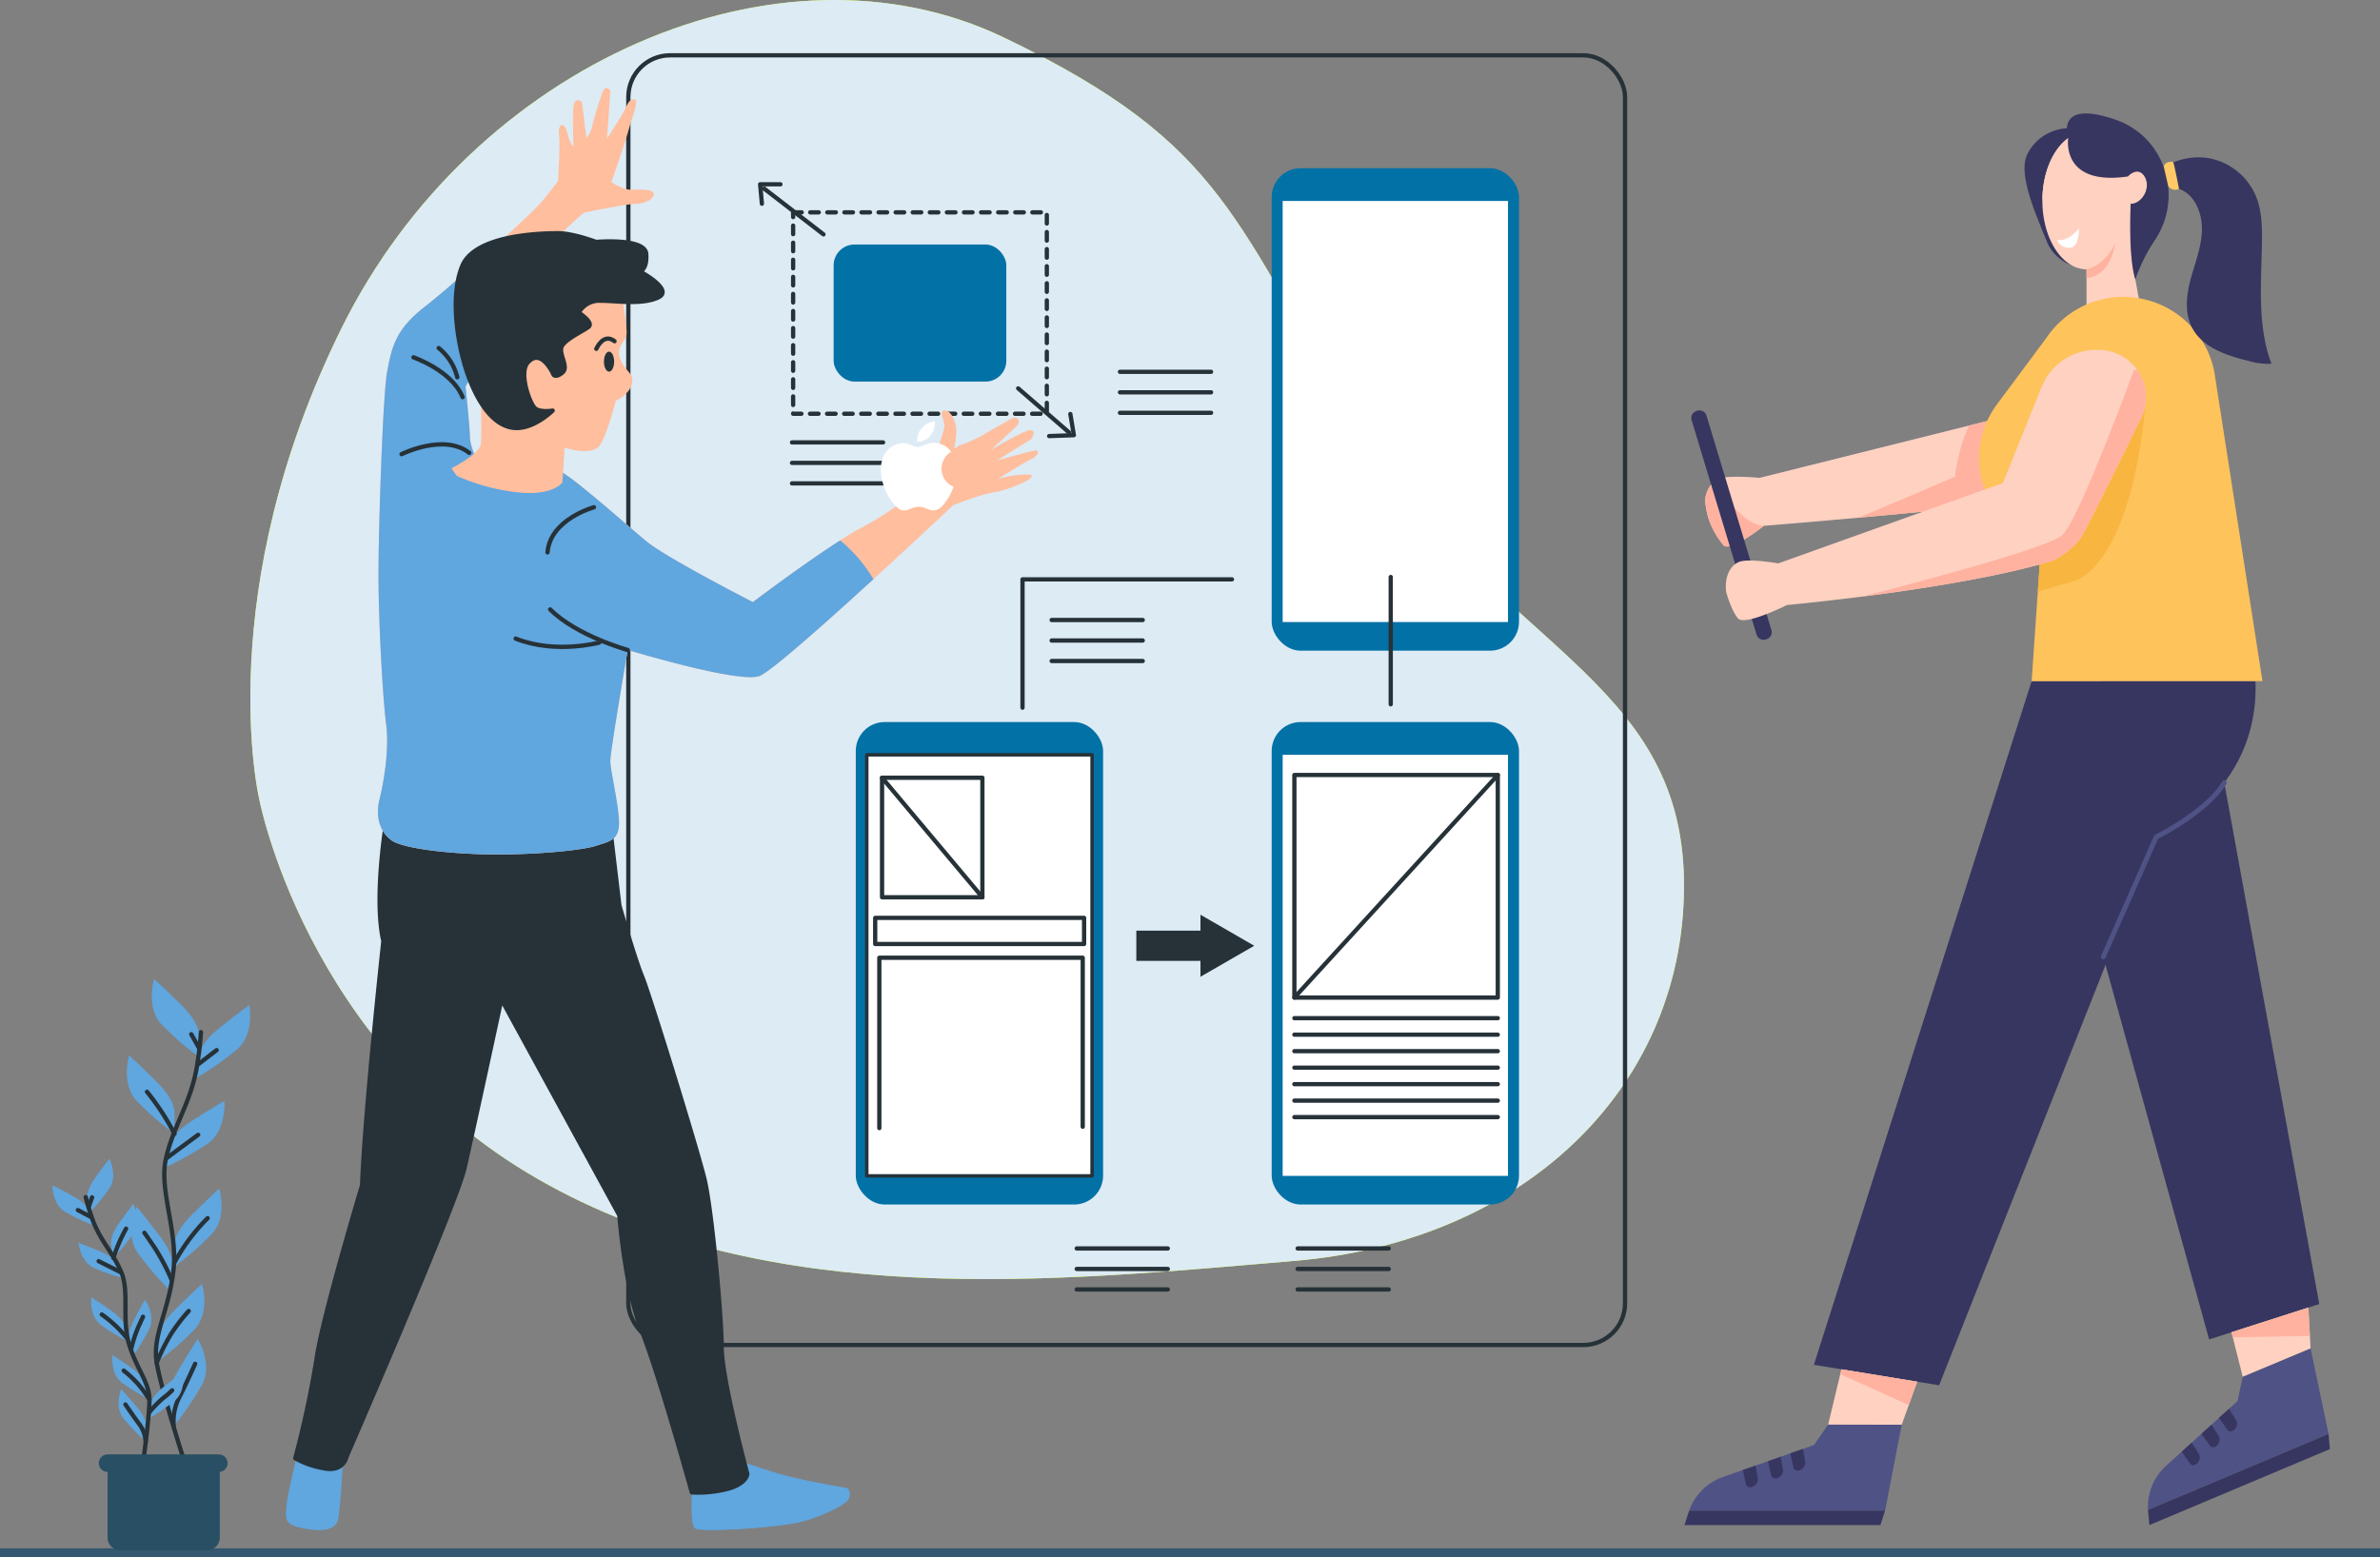
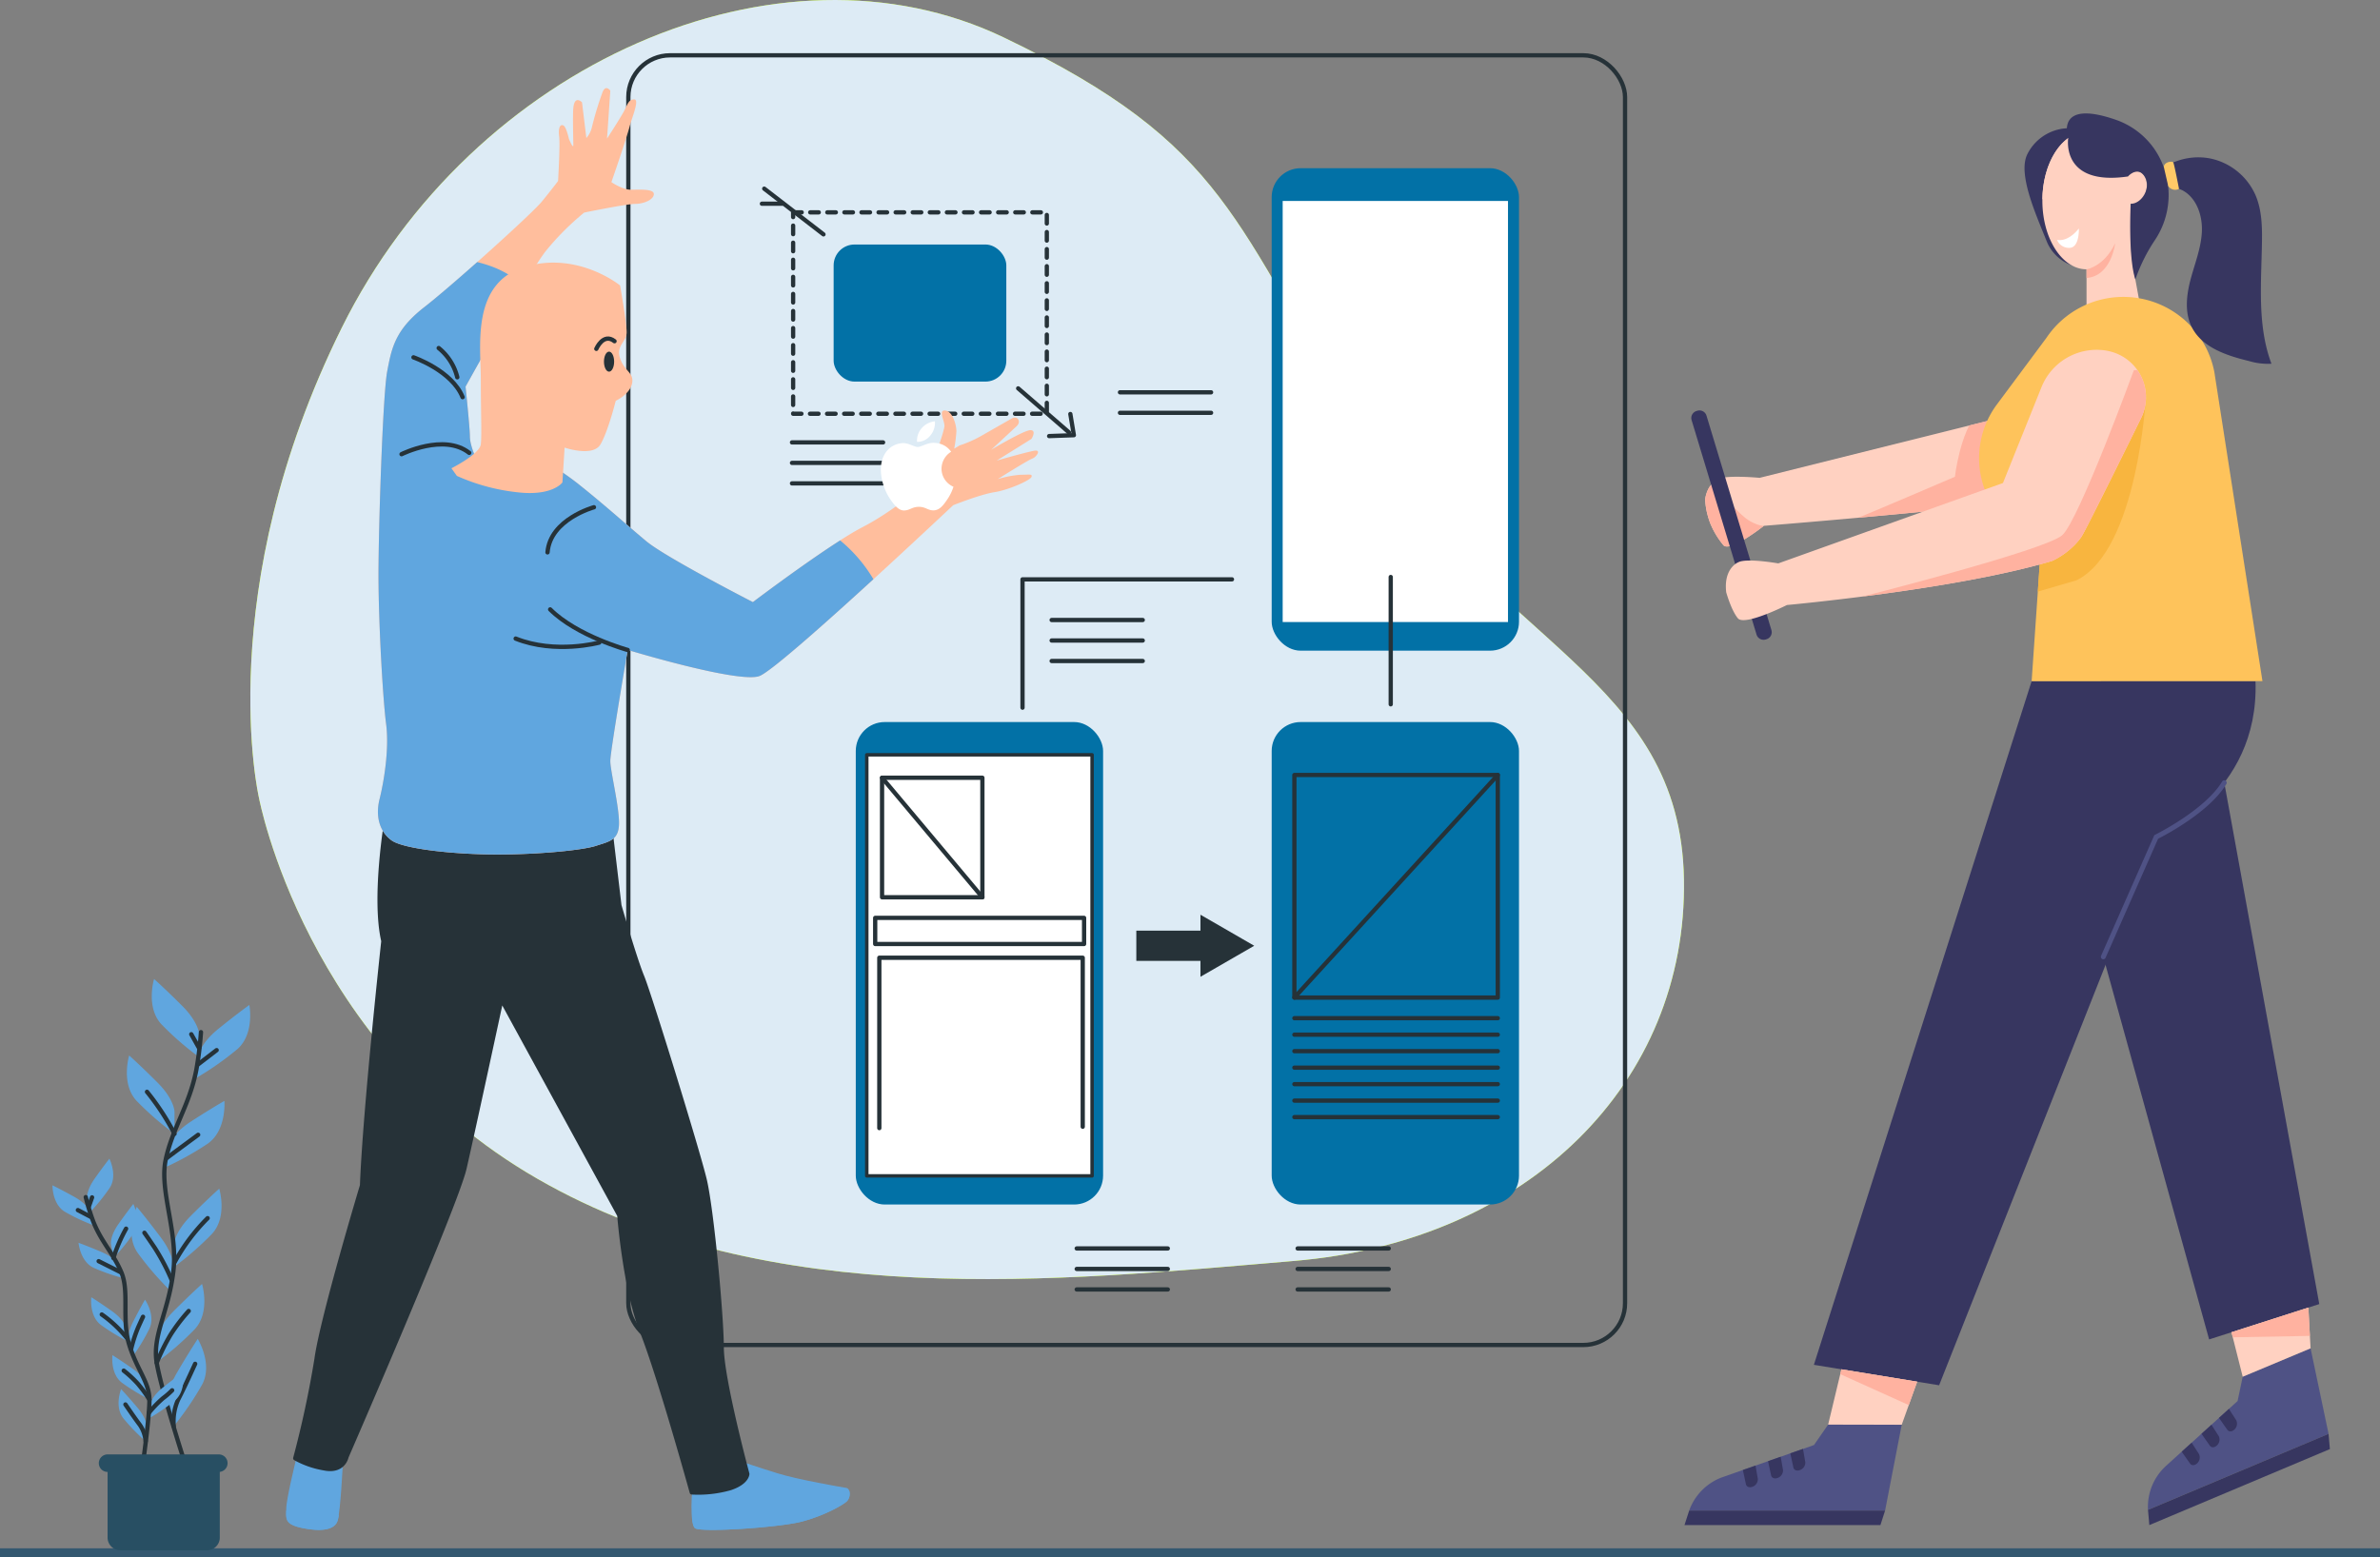
<svg xmlns="http://www.w3.org/2000/svg" width="570" height="373.11" viewBox="0 0 570 373.11">
  <rect x="0" y="0" width="570" height="373.11" fill="#808080" stroke="none" />
  <defs>
    <clipPath id="clip-path">
      <path id="Path_109556" data-name="Path 109556" d="M2082.241,1741.876l3.7-10.313-18.14-2.964-3.18,13.241Z" transform="translate(-2064.622 -1728.599)" fill="#ffd1c1" />
    </clipPath>
    <clipPath id="clip-path-2">
      <path id="Path_109565" data-name="Path 109565" d="M2389.046,1691.587l-.528-9.763-18.409,5.908,2.684,10.659Z" transform="translate(-2370.108 -1681.825)" fill="#ffd1c1" />
    </clipPath>
    <clipPath id="clip-path-3">
      <path id="Path_109570" data-name="Path 109570" d="M2055.538,1023.639c-2.818,2.418-70.065,7.8-70.065,7.8s-8.348,6.624-9.76,4.554a19.964,19.964,0,0,1-3.106-5.206,18.679,18.679,0,0,1-1.208-5.678c.609-4.214,3.489-4.99,3.489-4.99,2.085-.858,9.587-.182,9.587-.182l61.568-15.379Z" transform="translate(-1971.382 -1004.558)" fill="#ffd1c1" />
    </clipPath>
    <clipPath id="clip-path-4">
      <path id="Path_109575" data-name="Path 109575" d="M2248.354,808.474c1.487.28,3.023-1.246,3.429-3.409s-.47-4.141-1.958-4.421a2.609,2.609,0,0,0-2.475,1.2c-1.506-6.229-5.369-10.662-9.9-10.662-5.84,0-10.575,7.365-10.575,16.45s4.735,16.45,10.575,16.45v12.238l13.494.044-2.06-11.272a52.637,52.637,0,0,1-.857-9.467v-7.25A1.887,1.887,0,0,0,2248.354,808.474Z" transform="translate(-2226.875 -791.184)" fill="#ffd1c1" />
    </clipPath>
    <clipPath id="clip-path-5">
      <path id="Path_109580" data-name="Path 109580" d="M2246.81,1008.166,2235.285,934.1a22.2,22.2,0,0,0-23.239-17.935h0a22.183,22.183,0,0,0-15.654,7.991v0l-.023.032a22.069,22.069,0,0,0-1.338,1.8l-11.83,15.907a21.535,21.535,0,0,0,.258,26.044l10.472,5.4-2.4,34.832Z" transform="translate(-2178.945 -916.114)" fill="#fec35b" />
    </clipPath>
    <clipPath id="clip-path-6">
      <path id="Path_109586" data-name="Path 109586" d="M2079.975,956.8h0a12.546,12.546,0,0,0-1.863-.449,14.225,14.225,0,0,0-15.393,8.845l-9.207,22.906h0l-53.811,19.252s-7.551-1.334-9.545-.281c0,0-3.6,1.351-2.921,7.2,0,0,1.194,4.316,2.8,6.241s11.746-3.189,11.746-3.189,40.535-3.673,63.512-10.563a18.72,18.72,0,0,0,5.482-3.919h0A15.4,15.4,0,0,0,2072.3,1001c1-1.432,14.183-28.226,14.183-28.226A11.3,11.3,0,0,0,2079.975,956.8Z" transform="translate(-1987.152 -956.173)" fill="#ffd1c1" />
    </clipPath>
  </defs>
  <g id="IT_Service_Barbados_ic_8" transform="translate(-216 -4167.989)">
    <g id="IT_Service_Cambodia_ic_9" transform="translate(-14 42)">
      <g id="IT_Service_Indonesia_ic_7" transform="translate(-586 254)">
        <g id="Hybrid_App_about" transform="translate(604 574.348)">
          <g id="Group_303827" data-name="Group 303827" transform="translate(-10 -22)">
            <rect id="Rectangle_161226" data-name="Rectangle 161226" width="570" height="2.189" transform="translate(222 3690.563)" fill="#345870" />
          </g>
          <g id="Group_303828" data-name="Group 303828" transform="translate(38.474 0)">
            <g id="Group_303726" data-name="Group 303726" transform="translate(163.091 3297.641)">
              <g id="Background_Simple" data-name="Background Simple" transform="translate(70.395 0.001)">
                <g id="Group_303697" data-name="Group 303697" transform="translate(0)">
                  <path id="Path_136019" data-name="Path 136019" d="M90.181,253.552s10.985,59.18,66.675,91.25,124.915,24.422,181.181,19.7,94.236-42.773,93.417-91.414-45.506-56.142-76.866-106.871S322.564,97.338,268.623,71.42s-127.241,6.221-158.6,69.49S90.181,253.552,90.181,253.552Z" transform="translate(-88.119 -62.417)" fill="#c6ff00" />
                  <path id="Path_136020" data-name="Path 136020" d="M90.181,253.552s10.985,59.18,66.675,91.25,124.915,24.422,181.181,19.7,94.236-42.773,93.417-91.414-45.506-56.142-76.866-106.871S322.564,97.338,268.623,71.42s-127.241,6.221-158.6,69.49S90.181,253.552,90.181,253.552Z" transform="translate(-88.119 -62.417)" fill="#ddebf5" />
                </g>
              </g>
              <g id="Graphics" transform="translate(160.919 13.25)">
                <g id="Group_303713" data-name="Group 303713" transform="translate(0 0)">
                  <rect id="Rectangle_163036" data-name="Rectangle 163036" width="238.706" height="308.97" rx="10" fill="none" stroke="#263238" stroke-linecap="round" stroke-linejoin="round" stroke-width="1.023" />
                  <g id="Group_303699" data-name="Group 303699" transform="translate(31.565 30.898)">
                    <rect id="Rectangle_163037" data-name="Rectangle 163037" width="60.756" height="48.247" transform="translate(7.904 6.725)" fill="none" stroke="#263238" stroke-linecap="round" stroke-linejoin="round" stroke-width="1.023" stroke-dasharray="2.046" />
                    <rect id="Rectangle_163038" data-name="Rectangle 163038" width="41.355" height="32.841" rx="5" transform="translate(17.604 14.428)" fill="#0271a6" />
                    <line id="Line_759" data-name="Line 759" x1="14.19" y1="10.947" transform="translate(0.981 1.049)" fill="none" stroke="#263238" stroke-linecap="round" stroke-linejoin="round" stroke-width="1.023" />
                    <line id="Line_760" data-name="Line 760" x2="12.163" y2="10.541" transform="translate(61.797 48.891)" fill="none" stroke="#263238" stroke-linecap="round" stroke-linejoin="round" stroke-width="1.023" />
-                     <path id="Path_136021" data-name="Path 136021" d="M218.288,113.989l-.423-4.656h4.868" transform="translate(-217.865 -109.333)" fill="none" stroke="#263238" stroke-linecap="round" stroke-linejoin="round" stroke-width="1.023" />
+                     <path id="Path_136021" data-name="Path 136021" d="M218.288,113.989h4.868" transform="translate(-217.865 -109.333)" fill="none" stroke="#263238" stroke-linecap="round" stroke-linejoin="round" stroke-width="1.023" />
                    <path id="Path_136022" data-name="Path 136022" d="M296.5,167.815l.847,5.08-5.926.212" transform="translate(-222.207 -112.785)" fill="none" stroke="#263238" stroke-linecap="round" stroke-linejoin="round" stroke-width="1.023" />
                  </g>
                  <g id="Group_303700" data-name="Group 303700" transform="translate(121.66 205.892)">
                    <rect id="Rectangle_163039" data-name="Rectangle 163039" width="20.079" height="7.242" transform="translate(0 3.813)" fill="#263238" />
                    <path id="Path_136023" data-name="Path 136023" d="M342.811,302.738,329.936,295.3v14.867Z" transform="translate(-314.575 -295.305)" fill="#263238" />
                  </g>
                  <g id="Group_303703" data-name="Group 303703" transform="translate(54.471 159.729)">
                    <g id="Group_303701" data-name="Group 303701">
                      <rect id="Rectangle_163040" data-name="Rectangle 163040" width="59.229" height="115.585" rx="6.928" fill="#0271a6" />
                      <rect id="Rectangle_163041" data-name="Rectangle 163041" width="53.961" height="100.875" transform="translate(2.634 7.85)" fill="#fff" stroke="#263238" stroke-linecap="round" stroke-linejoin="round" stroke-width="0.829" />
                    </g>
                    <rect id="Rectangle_163042" data-name="Rectangle 163042" width="50.033" height="6.254" transform="translate(4.648 46.917)" fill="none" stroke="#263238" stroke-linecap="round" stroke-linejoin="round" stroke-width="1.023" />
                    <rect id="Rectangle_163043" data-name="Rectangle 163043" width="24.029" height="28.637" transform="translate(6.294 13.343)" fill="none" stroke="#263238" stroke-linecap="round" stroke-linejoin="round" stroke-width="1.023" />
                    <line id="Line_766" data-name="Line 766" x2="24.029" y2="28.637" transform="translate(6.294 13.343)" fill="none" stroke="#263238" stroke-linecap="round" stroke-linejoin="round" stroke-width="1.023" />
                    <path id="Path_136025" data-name="Path 136025" d="M248.2,347.067V306.251h48.716v40.487" transform="translate(-242.562 -249.787)" fill="none" stroke="#263238" stroke-linecap="round" stroke-linejoin="round" stroke-width="1.023" />
                  </g>
                  <g id="Group_303705" data-name="Group 303705" transform="translate(154.079 159.729)">
                    <g id="Group_303704" data-name="Group 303704">
                      <rect id="Rectangle_163044" data-name="Rectangle 163044" width="59.23" height="115.585" rx="6.928" fill="#0271a6" />
-                       <rect id="Rectangle_163045" data-name="Rectangle 163045" width="53.961" height="100.875" transform="translate(2.634 7.85)" fill="#fff" />
                    </g>
                    <rect id="Rectangle_163046" data-name="Rectangle 163046" width="48.716" height="53.324" transform="translate(5.434 12.685)" fill="none" stroke="#263238" stroke-linecap="round" stroke-linejoin="round" stroke-width="1.023" />
                    <line id="Line_767" data-name="Line 767" x2="48.716" transform="translate(5.434 70.946)" fill="none" stroke="#263238" stroke-linecap="round" stroke-linejoin="round" stroke-width="1.023" />
                    <line id="Line_768" data-name="Line 768" x2="48.716" transform="translate(5.434 74.896)" fill="none" stroke="#263238" stroke-linecap="round" stroke-linejoin="round" stroke-width="1.023" />
                    <line id="Line_769" data-name="Line 769" x2="48.716" transform="translate(5.434 78.846)" fill="none" stroke="#263238" stroke-linecap="round" stroke-linejoin="round" stroke-width="1.023" />
                    <line id="Line_770" data-name="Line 770" x2="48.716" transform="translate(5.434 82.796)" fill="none" stroke="#263238" stroke-linecap="round" stroke-linejoin="round" stroke-width="1.023" />
                    <line id="Line_771" data-name="Line 771" x2="48.716" transform="translate(5.434 86.746)" fill="none" stroke="#263238" stroke-linecap="round" stroke-linejoin="round" stroke-width="1.023" />
                    <line id="Line_772" data-name="Line 772" x2="48.716" transform="translate(5.434 90.696)" fill="none" stroke="#263238" stroke-linecap="round" stroke-linejoin="round" stroke-width="1.023" />
                    <line id="Line_773" data-name="Line 773" x2="48.716" transform="translate(5.434 94.646)" fill="none" stroke="#263238" stroke-linecap="round" stroke-linejoin="round" stroke-width="1.023" />
                    <line id="Line_774" data-name="Line 774" y1="53.324" x2="48.716" transform="translate(5.434 12.685)" fill="none" stroke="#263238" stroke-linecap="round" stroke-linejoin="round" stroke-width="1.023" />
                  </g>
                  <g id="Group_303707" data-name="Group 303707" transform="translate(154.079 27.045)">
                    <g id="Group_303706" data-name="Group 303706">
                      <rect id="Rectangle_163047" data-name="Rectangle 163047" width="59.23" height="115.585" rx="6.928" fill="#0271a6" />
                      <rect id="Rectangle_163048" data-name="Rectangle 163048" width="53.961" height="100.875" transform="translate(2.634 7.849)" fill="#fff" />
                    </g>
                  </g>
                  <path id="Path_136026" data-name="Path 136026" d="M284.648,240.66V209.916h50.161" transform="translate(-190.243 -84.372)" fill="none" stroke="#263238" stroke-linecap="round" stroke-linejoin="round" stroke-width="1.023" />
                  <line id="Line_775" data-name="Line 775" y1="30.502" transform="translate(182.591 124.977)" fill="none" stroke="#263238" stroke-linecap="round" stroke-linejoin="round" stroke-width="1.023" />
                  <g id="Group_303708" data-name="Group 303708" transform="translate(160.293 285.841)">
                    <line id="Line_776" data-name="Line 776" x2="21.82" fill="none" stroke="#263238" stroke-linecap="round" stroke-linejoin="round" stroke-width="1.023" />
                    <line id="Line_777" data-name="Line 777" x2="21.82" transform="translate(0 4.909)" fill="none" stroke="#263238" stroke-linecap="round" stroke-linejoin="round" stroke-width="1.023" />
                    <line id="Line_778" data-name="Line 778" x2="21.82" transform="translate(0 9.819)" fill="none" stroke="#263238" stroke-linecap="round" stroke-linejoin="round" stroke-width="1.023" />
                  </g>
                  <g id="Group_303709" data-name="Group 303709" transform="translate(107.381 285.841)">
                    <line id="Line_779" data-name="Line 779" x2="21.82" fill="none" stroke="#263238" stroke-linecap="round" stroke-linejoin="round" stroke-width="1.023" />
                    <line id="Line_780" data-name="Line 780" x2="21.82" transform="translate(0 4.909)" fill="none" stroke="#263238" stroke-linecap="round" stroke-linejoin="round" stroke-width="1.023" />
                    <line id="Line_781" data-name="Line 781" x2="21.82" transform="translate(0 9.819)" fill="none" stroke="#263238" stroke-linecap="round" stroke-linejoin="round" stroke-width="1.023" />
                  </g>
                  <g id="Group_303710" data-name="Group 303710" transform="translate(101.38 135.284)">
                    <line id="Line_782" data-name="Line 782" x2="21.82" fill="none" stroke="#263238" stroke-linecap="round" stroke-linejoin="round" stroke-width="1.023" />
                    <line id="Line_783" data-name="Line 783" x2="21.82" transform="translate(0 4.909)" fill="none" stroke="#263238" stroke-linecap="round" stroke-linejoin="round" stroke-width="1.023" />
                    <line id="Line_784" data-name="Line 784" x2="21.82" transform="translate(0 9.819)" fill="none" stroke="#263238" stroke-linecap="round" stroke-linejoin="round" stroke-width="1.023" />
                  </g>
                  <g id="Group_303711" data-name="Group 303711" transform="translate(117.745 75.825)">
-                     <line id="Line_785" data-name="Line 785" x2="21.82" fill="none" stroke="#263238" stroke-linecap="round" stroke-linejoin="round" stroke-width="1.023" />
                    <line id="Line_786" data-name="Line 786" x2="21.82" transform="translate(0 4.91)" fill="none" stroke="#263238" stroke-linecap="round" stroke-linejoin="round" stroke-width="1.023" />
                    <line id="Line_787" data-name="Line 787" x2="21.82" transform="translate(0 9.819)" fill="none" stroke="#263238" stroke-linecap="round" stroke-linejoin="round" stroke-width="1.023" />
                  </g>
                  <g id="Group_303712" data-name="Group 303712" transform="translate(39.194 92.736)">
                    <line id="Line_788" data-name="Line 788" x2="21.82" fill="none" stroke="#263238" stroke-linecap="round" stroke-linejoin="round" stroke-width="1.023" />
                    <line id="Line_789" data-name="Line 789" x2="21.82" transform="translate(0 4.909)" fill="none" stroke="#263238" stroke-linecap="round" stroke-linejoin="round" stroke-width="1.023" />
                    <line id="Line_790" data-name="Line 790" x2="21.82" transform="translate(0 9.819)" fill="none" stroke="#263238" stroke-linecap="round" stroke-linejoin="round" stroke-width="1.023" />
                  </g>
                </g>
              </g>
              <g id="Plants" transform="translate(23 234.532)">
                <g id="Group_303720" data-name="Group 303720">
                  <g id="Group_303718" data-name="Group 303718">
                    <g id="Group_303715" data-name="Group 303715" transform="translate(17.822)">
                      <g id="Group_303714" data-name="Group 303714">
                        <path id="Path_136027" data-name="Path 136027" d="M107.422,245.626s0-2.934-4.108-7.042-6.749-6.455-6.749-6.455-2.054,6.749,1.761,10.856a72.184,72.184,0,0,0,9.1,7.922Z" transform="translate(-90.052 -232.129)" fill="#60a6df" />
                        <path id="Path_136028" data-name="Path 136028" d="M98.63,272.651s0-2.935-4.108-7.042-6.749-6.455-6.749-6.455-2.054,6.749,1.76,10.856a72.217,72.217,0,0,0,9.1,7.922Z" transform="translate(-87.222 -240.829)" fill="#60a6df" />
                        <path id="Path_136029" data-name="Path 136029" d="M112.193,253.577s.31-2.918,4.829-6.569,7.393-5.706,7.393-5.706,1.329,6.928-2.9,10.61a72.169,72.169,0,0,1-9.882,6.917Z" transform="translate(-95.081 -235.082)" fill="#60a6df" />
                        <path id="Path_136030" data-name="Path 136030" d="M101.312,286.135s.614-2.869,5.492-6.025,7.951-4.9,7.951-4.9.595,7.03-4,10.247a72.151,72.151,0,0,1-10.554,5.84Z" transform="translate(-91.401 -245.999)" fill="#60a6df" />
                        <path id="Path_136031" data-name="Path 136031" d="M103.833,319.71s0-2.934,4.108-7.042,6.749-6.456,6.749-6.456,2.054,6.749-1.761,10.857a72.134,72.134,0,0,1-9.1,7.922Z" transform="translate(-92.569 -255.98)" fill="#60a6df" />
                        <path id="Path_136032" data-name="Path 136032" d="M98.936,327.537s.417-2.9-3.065-7.554-5.763-7.349-5.763-7.349-2.992,6.388.2,11a72.215,72.215,0,0,0,7.878,9.135Z" transform="translate(-87.741 -258.047)" fill="#60a6df" />
                        <path id="Path_136033" data-name="Path 136033" d="M97.759,353.377s0-2.934,4.108-7.042,6.749-6.455,6.749-6.455,2.054,6.748-1.761,10.856a72.185,72.185,0,0,1-9.1,7.922Z" transform="translate(-90.614 -266.818)" fill="#60a6df" />
                        <path id="Path_136034" data-name="Path 136034" d="M101.764,375.1s-.743-2.839,2.19-7.853,4.894-7.954,4.894-7.954,3.7,6.008,1.046,10.948a72.194,72.194,0,0,1-6.793,9.968Z" transform="translate(-91.876 -273.069)" fill="#60a6df" />
                      </g>
                      <path id="Path_136035" data-name="Path 136035" d="M108.265,250.925a83.8,83.8,0,0,1-1.125,9.111c-1.624,8.39-5.684,13.8-7.307,21.38s3.038,17.341,1.789,27.074-5.037,15.146-3.954,21.642,6.766,24.087,6.766,24.087" transform="translate(-90.523 -238.18)" fill="none" stroke="#263238" stroke-linecap="round" stroke-linejoin="round" stroke-width="1.035" />
                      <line id="Line_791" data-name="Line 791" y1="3.397" x2="4.427" transform="translate(17.071 17.047)" fill="none" stroke="#263238" stroke-linecap="round" stroke-linejoin="round" stroke-width="1.035" />
                      <line id="Line_792" data-name="Line 792" x1="1.853" y1="3.294" transform="translate(15.424 13.238)" fill="none" stroke="#263238" stroke-linecap="round" stroke-linejoin="round" stroke-width="1.035" />
                      <path id="Path_136036" data-name="Path 136036" d="M101.315,292.74s3.706-2.779,7.515-5.559" transform="translate(-91.759 -249.852)" fill="none" stroke="#263238" stroke-linecap="round" stroke-linejoin="round" stroke-width="1.035" />
                      <path id="Path_136037" data-name="Path 136037" d="M100.919,282.068A59.089,59.089,0,0,0,94.331,272" transform="translate(-89.51 -244.964)" fill="none" stroke="#263238" stroke-linecap="round" stroke-linejoin="round" stroke-width="1.035" />
                      <path id="Path_136038" data-name="Path 136038" d="M104.048,327.24a45.856,45.856,0,0,1,7.927-10.6" transform="translate(-92.639 -259.335)" fill="none" stroke="#263238" stroke-linecap="round" stroke-linejoin="round" stroke-width="1.035" />
                      <path id="Path_136039" data-name="Path 136039" d="M99.906,333.021a51.857,51.857,0,0,0-4.015-7.619c-2.162-3.192-2.471-3.6-2.471-3.6" transform="translate(-89.217 -260.997)" fill="none" stroke="#263238" stroke-linecap="round" stroke-linejoin="round" stroke-width="1.035" />
                      <path id="Path_136040" data-name="Path 136040" d="M97.759,361.845a49.215,49.215,0,0,1,3.337-6.75,43.215,43.215,0,0,1,4.324-5.662" transform="translate(-90.614 -269.893)" fill="none" stroke="#263238" stroke-linecap="round" stroke-linejoin="round" stroke-width="1.035" />
                      <path id="Path_136041" data-name="Path 136041" d="M103.75,383.049a12.578,12.578,0,0,1,1.11-6.5c1.545-2.986,3.295-6.9,4.015-8.442" transform="translate(-92.525 -275.906)" fill="none" stroke="#263238" stroke-linecap="round" stroke-linejoin="round" stroke-width="1.035" />
                    </g>
                    <g id="Group_303717" data-name="Group 303717" transform="translate(0 43.053)">
                      <g id="Group_303716" data-name="Group 303716">
                        <path id="Path_136042" data-name="Path 136042" d="M73.159,305.267s-.318-1.84,1.812-4.862,3.531-4.781,3.531-4.781,2.021,4.009.075,7a45.919,45.919,0,0,1-4.844,5.955Z" transform="translate(-64.867 -295.624)" fill="#60a6df" />
                        <path id="Path_136043" data-name="Path 136043" d="M81.607,321.259s-.319-1.84,1.812-4.862,3.531-4.78,3.531-4.78,2.021,4.009.075,7a45.937,45.937,0,0,1-4.843,5.955Z" transform="translate(-67.587 -300.773)" fill="#60a6df" />
                        <path id="Path_136044" data-name="Path 136044" d="M69.935,311.4s-.511-1.8-3.742-3.594-5.256-2.776-5.256-2.776-.081,4.489,2.969,6.339a45.931,45.931,0,0,0,6.948,3.264Z" transform="translate(-60.938 -298.652)" fill="#60a6df" />
                        <path id="Path_136045" data-name="Path 136045" d="M79.766,330.728s-.7-1.732-4.1-3.182-5.518-2.208-5.518-2.208.391,4.473,3.618,5.992a45.963,45.963,0,0,0,7.253,2.516Z" transform="translate(-63.904 -305.19)" fill="#60a6df" />
                        <path id="Path_136046" data-name="Path 136046" d="M82.908,351.865s-.318-1.84-3.34-3.97-4.933-3.315-4.933-3.315-.555,4.455,2.283,6.617a45.907,45.907,0,0,0,6.564,3.981Z" transform="translate(-65.333 -311.385)" fill="#60a6df" />
                        <path id="Path_136047" data-name="Path 136047" d="M87.8,355.748s-.577-1.777,1.1-5.07,2.816-5.234,2.816-5.234,2.57,3.681,1.069,6.917a45.911,45.911,0,0,1-3.948,6.583Z" transform="translate(-69.554 -311.663)" fill="#60a6df" />
                        <path id="Path_136048" data-name="Path 136048" d="M95.265,378.85s.213-1.855,3.108-4.154,4.736-3.592,4.736-3.592.809,4.416-1.9,6.737a45.9,45.9,0,0,1-6.326,4.348Z" transform="translate(-71.865 -319.924)" fill="#60a6df" />
                        <path id="Path_136049" data-name="Path 136049" d="M90.373,372.317s-.319-1.84-3.341-3.97-4.932-3.315-4.932-3.315-.556,4.455,2.282,6.617a45.905,45.905,0,0,0,6.564,3.981Z" transform="translate(-67.737 -317.969)" fill="#60a6df" />
                        <path id="Path_136050" data-name="Path 136050" d="M91.051,386.186s.158-1.861-2.226-4.687-3.932-4.456-3.932-4.456-1.665,4.169.532,6.979a45.946,45.946,0,0,0,5.342,5.513Z" transform="translate(-68.455 -321.836)" fill="#60a6df" />
                      </g>
                      <path id="Path_136051" data-name="Path 136051" d="M72.7,309.209A53.083,53.083,0,0,0,74.4,314.8c1.929,5.085,5.062,8.038,6.9,12.615s-.022,11.2,1.817,17.171,4.8,8.951,4.829,13.141-1.628,15.839-1.628,15.839" transform="translate(-64.725 -299.997)" fill="none" stroke="#263238" stroke-linecap="round" stroke-linejoin="round" stroke-width="1.035" />
                      <line id="Line_793" data-name="Line 793" x1="3.145" y1="1.65" transform="translate(6.089 12.317)" fill="none" stroke="#263238" stroke-linecap="round" stroke-linejoin="round" stroke-width="1.035" />
                      <line id="Line_794" data-name="Line 794" y1="2.267" x2="0.804" transform="translate(8.68 9.269)" fill="none" stroke="#263238" stroke-linecap="round" stroke-linejoin="round" stroke-width="1.035" />
                      <path id="Path_136052" data-name="Path 136052" d="M82.576,334.507s-2.626-1.341-5.317-2.67" transform="translate(-66.192 -307.282)" fill="none" stroke="#263238" stroke-linecap="round" stroke-linejoin="round" stroke-width="1.035" />
                      <path id="Path_136053" data-name="Path 136053" d="M82.461,327.384a37.6,37.6,0,0,1,3.038-7.03" transform="translate(-67.867 -303.586)" fill="none" stroke="#263238" stroke-linecap="round" stroke-linejoin="round" stroke-width="1.035" />
                      <path id="Path_136054" data-name="Path 136054" d="M84.484,356.46a29.168,29.168,0,0,0-6.122-5.789" transform="translate(-66.547 -313.346)" fill="none" stroke="#263238" stroke-linecap="round" stroke-linejoin="round" stroke-width="1.035" />
                      <path id="Path_136055" data-name="Path 136055" d="M88.717,359.226a32.948,32.948,0,0,1,1.691-5.213c1.009-2.236,1.158-2.528,1.158-2.528" transform="translate(-69.881 -313.608)" fill="none" stroke="#263238" stroke-linecap="round" stroke-linejoin="round" stroke-width="1.035" />
                      <path id="Path_136056" data-name="Path 136056" d="M94.975,382.877a27.481,27.481,0,0,1,3.381-3.511,18.091,18.091,0,0,0,2.2-1.909" transform="translate(-71.896 -321.969)" fill="none" stroke="#263238" stroke-linecap="round" stroke-linejoin="round" stroke-width="1.035" />
                      <path id="Path_136057" data-name="Path 136057" d="M92.264,377.462a31.379,31.379,0,0,0-2.826-3.87,27.527,27.527,0,0,0-3.326-3.081" transform="translate(-69.042 -319.733)" fill="none" stroke="#263238" stroke-linecap="round" stroke-linejoin="round" stroke-width="1.035" />
                      <path id="Path_136058" data-name="Path 136058" d="M91.547,391.282a8,8,0,0,0-1.4-3.955c-1.292-1.7-2.815-3.967-3.434-4.858" transform="translate(-69.235 -323.583)" fill="none" stroke="#263238" stroke-linecap="round" stroke-linejoin="round" stroke-width="1.035" />
                    </g>
                  </g>
                  <g id="Group_303719" data-name="Group 303719" transform="translate(11.099 113.89)">
                    <path id="Rectangle_163049" data-name="Rectangle 163049" d="M0,0H26.872a0,0,0,0,1,0,0V19.231a3.041,3.041,0,0,1-3.041,3.041H3.041A3.041,3.041,0,0,1,0,19.231V0A0,0,0,0,1,0,0Z" transform="translate(2.103 0.701)" fill="#284f63" />
                    <path id="Path_136059" data-name="Path 136059" d="M106.046,404.3H79.409a2.1,2.1,0,0,1-2.1-2.1h0a2.1,2.1,0,0,1,2.1-2.1h26.638a2.1,2.1,0,0,1,2.1,2.1h0A2.1,2.1,0,0,1,106.046,404.3Z" transform="translate(-77.306 -400.093)" fill="#284f63" />
                  </g>
                </g>
              </g>
              <g id="Character" transform="translate(78.969 21.109)">
                <g id="Group_303725" data-name="Group 303725" transform="translate(0 0)">
                  <g id="Group_303721" data-name="Group 303721" transform="translate(0 327.511)">
                    <path id="Path_136060" data-name="Path 136060" d="M131.978,424.12s-2.166,8.807-2.166,11.038-.528,3.718,4.043,4.647,7.56.372,8.263-1.859,1.231-13.382,1.231-13.382l-11.075-2.23Z" transform="translate(-129.792 -422.334)" fill="#60a6df" />
                    <path id="Path_136061" data-name="Path 136061" d="M142.118,437.016a9.977,9.977,0,0,0,.3-1.468,74.644,74.644,0,0,1-12.611-.994c-.024,2.012-.4,3.366,4.046,4.22C138.426,439.653,141.415,439.126,142.118,437.016Z" transform="translate(-129.792 -421.28)" fill="#60a6df" />
                  </g>
                  <g id="Group_303722" data-name="Group 303722" transform="translate(97.071 329.02)">
                    <path id="Path_136062" data-name="Path 136062" d="M238.134,424.779s3.516,1.23,8.615,2.813,15.471,3.34,16.525,3.516,1.055,2.286.176,3.165-5.45,3.516-10.9,4.922-23.909,2.637-25.491,1.582c-1.325-.883-.879-9.493-.352-11.427S238.134,424.779,238.134,424.779Z" transform="translate(-226.188 -424.779)" fill="#60a6df" />
                    <path id="Path_136063" data-name="Path 136063" d="M263.449,434.223a2.627,2.627,0,0,0,.519-2.463c-3.56,2.845-10.677,5.957-17.924,6.683a129.837,129.837,0,0,1-19.73-.1c.127,1.206.36,2.124.744,2.381,1.582,1.055,20.041-.175,25.491-1.582S262.57,435.1,263.449,434.223Z" transform="translate(-226.187 -424.73)" fill="#60a6df" />
                  </g>
                  <path id="Path_136064" data-name="Path 136064" d="M153.749,272.575s-3.064,18.381-.681,28.593c0,0-4.426,40.508-5.107,58.548,0,0-9.531,31.657-10.893,41.529a243.631,243.631,0,0,1-5.106,23.828,21.417,21.417,0,0,0,6.807,2.383c4.766,1.021,5.447-2.723,5.447-2.723s26.21-60.25,28.253-69.1,8.851-40.508,8.851-40.508l28.254,51.741s1.361,17.7,5.446,27.912,11.914,38.466,11.914,38.466a28.127,28.127,0,0,0,9.191-1.021c4.084-1.361,4.084-3.4,4.084-3.4s-6.127-22.807-6.127-30.295S231.7,365.5,230,358.355s-13.275-44.592-14.977-48.677-5.446-17.019-5.446-17.019l-2.384-20.084S177.917,280.745,153.749,272.575Z" transform="translate(-129.777 -96.826)" fill="#263238" stroke="#263238" stroke-linecap="round" stroke-linejoin="round" stroke-width="1.035" />
                  <path id="Path_136065" data-name="Path 136065" d="M175.209,187.037s-1.564-3.389-1.564-5.474-1.042-11.99-1.042-11.99,15.118-27.369,19.289-32.583a64.25,64.25,0,0,1,9.122-9.123s10.167-2.085,12.251-2.085,4.432-1.042,4.432-2.345-3.389-1.043-5.474-1.043-4.692-1.825-4.692-1.825,3.4-9.716,4.431-13.554c.548-2.029,2.346-6.256,1.043-6.256s-1.565,1.042-2.346,2.606-4.171,6.777-4.171,6.777l.782-11.469s-1.043-1.564-1.825.261a77.241,77.241,0,0,0-2.607,8.6,6.248,6.248,0,0,1-1.3,2.482l-1.043-8.558s-1.774-1.878-2.083,1.384c-.172,1.817,0,7.819,0,8.863s-1.047-1.48-1.047-1.48-.616-2.831-1.3-3.212c-.789-.44-1.3.522-1.042,2.607s-.261,10.687-.261,10.687-1.564,2.084-3.91,4.952-21.113,19.81-28.151,25.284-7.82,9.9-8.863,15.379-2.085,37.275-2.085,48.744,1.042,29.715,1.825,35.71-.522,13.815-1.564,17.986,0,7.819,2.867,9.9,15.118,3.389,25.285,3.389,20.592-1.042,23.72-2.086,5.474-1.3,5.474-5.474-2.086-12.511-2.086-14.857,4.17-26.588,4.17-26.588,26.588,8.081,31.54,6.257,46.4-40.925,46.4-40.925,6.516-2.606,9.9-3.128,8.6-2.867,8.863-3.649-.521-.521-2.606-.521a24.6,24.6,0,0,0-5.474,1.042s7.118-4.505,8.341-4.952c.848-.31,2.313-2.238.261-1.825-2.568.517-8.863,2.346-8.863,2.346l8.341-5.213s1.3-2.086-.261-2.086-9.383,4.692-9.383,4.692l6.087-5.652c1.178-1.095.2-2.63-1.2-1.826l-7.017,4.01a27.729,27.729,0,0,1-5.435,2.426l-1.3.781a34.495,34.495,0,0,0,.522-4.17c0-1.3-.782-4.692-2.607-4.952s-.261,2.345-.261,3.649-2.606,8.08-2.606,9.122v3.128s-8.863,7.82-16.943,11.991-26.327,17.985-26.327,17.985-20.853-10.687-25.545-14.6-9.9-8.6-15.118-12.773a64.4,64.4,0,0,0-8.6-6Z" transform="translate(-129.639 -98.049)" fill="#ffbe9d" />
                  <g id="Group_303723" data-name="Group 303723" transform="translate(21.977 41.683)">
                    <path id="Path_136066" data-name="Path 136066" d="M262.316,206.116c-8.852,5.656-20.9,14.778-20.9,14.778s-20.853-10.687-25.545-14.6-9.9-8.6-15.118-12.773a64.4,64.4,0,0,0-8.6-6l-16.944-.781s-1.564-3.389-1.564-5.474-1.042-11.99-1.042-11.99,7.806-14.131,13.748-24.02c-.159-.162-.312-.321-.475-.483-2.912-2.913-6.953-4.482-10.483-5.337-4.91,4.359-9.8,8.559-12.694,10.812-7.038,5.474-7.82,9.9-8.863,15.379s-2.085,37.275-2.085,48.744,1.042,29.715,1.825,35.71-.522,13.815-1.564,17.986,0,7.819,2.867,9.9,15.118,3.389,25.285,3.389,20.592-1.042,23.72-2.086,5.474-1.3,5.474-5.474-2.086-12.511-2.086-14.857,4.17-26.588,4.17-26.588,26.588,8.081,31.54,6.257c2.646-.975,15.709-12.591,27.3-23.2A35.36,35.36,0,0,0,262.316,206.116Z" transform="translate(-151.616 -139.442)" fill="#60a6df" />
                    <path id="Path_136067" data-name="Path 136067" d="M203.072,197.763s-10.487,2.86-11.123,10.805" transform="translate(-151.333 -139.033)" fill="none" stroke="#263238" stroke-linecap="round" stroke-linejoin="round" stroke-width="1.035" />
                    <path id="Path_136068" data-name="Path 136068" d="M211.154,231.784s-12.217-3.363-18.573-9.72" transform="translate(-151.329 -138.863)" fill="none" stroke="#263238" stroke-linecap="round" stroke-linejoin="round" stroke-width="1.035" />
                    <path id="Path_136069" data-name="Path 136069" d="M204.4,229.961s-10.488,2.86-20.022-.954" transform="translate(-151.386 -138.814)" fill="none" stroke="#263238" stroke-linecap="round" stroke-linejoin="round" stroke-width="1.035" />
                    <path id="Path_136073" data-name="Path 136073" d="M157.233,185.155s10.17-5.085,16.209-.318" transform="translate(-151.576 -139.138)" fill="none" stroke="#263238" stroke-linecap="round" stroke-linejoin="round" stroke-width="1.035" />
                    <path id="Path_136074" data-name="Path 136074" d="M160.074,162.1s9.216,3.178,11.759,9.534" transform="translate(-151.556 -139.283)" fill="none" stroke="#263238" stroke-linecap="round" stroke-linejoin="round" stroke-width="1.035" />
                    <path id="Path_136075" data-name="Path 136075" d="M166.07,159.891a13,13,0,0,1,4.449,6.992" transform="translate(-151.514 -139.299)" fill="none" stroke="#263238" stroke-linecap="round" stroke-linejoin="round" stroke-width="1.035" />
                  </g>
                  <g id="Group_303724" data-name="Group 303724" transform="translate(39.575 34.77)">
                    <path id="Path_136076" data-name="Path 136076" d="M209.494,145.04s1.565,8.863,1.565,11.209-2.607,3.128-1.565,6.256,3.39,3.389,2.868,5.995-3.91,4.171-3.91,4.171-1.825,7.3-3.649,10.427-8.6.781-8.6.781l-.521,8.342s-2.346,3.389-10.948,2.345a47.928,47.928,0,0,1-14.337-3.909l-1.3-1.825s6.777-3.389,7.038-5.735,0-7.819,0-15.64-2.346-22.939,10.427-26.848S209.494,145.04,209.494,145.04Z" transform="translate(-169.092 -132.528)" fill="#ffbe9d" />
-                     <path id="Path_136077" data-name="Path 136077" d="M193.565,166.487s-2.942-6.751-6.234-2.891c-2.139,2.509.522,9.906,1.825,10.948s4.171.522,4.171.522-4.171,4.17-8.6,4.17-8.341-4.17-11.209-11.469-4.952-19.811-1.825-27.369,19.289-7.82,22.939-7.82,9.123,2.085,9.123,2.085,11.73-1.042,11.99,2.868-1.564,4.17-1.564,4.17,8.341,4.431,4.431,6.256-9.9.782-13.815.782a5.6,5.6,0,0,0-5.213,2.867s3.649,2.346,2.346,3.389-6,3.128-6.516,4.952,1.825,4.693.261,6S193.565,166.487,193.565,166.487Z" transform="translate(-169.085 -132.577)" fill="#263238" stroke="#263238" stroke-linecap="round" stroke-linejoin="round" stroke-width="1.035" />
                    <path id="Path_136078" data-name="Path 136078" d="M207.813,163.14c0,1.328-.547,2.4-1.22,2.4s-1.219-1.077-1.219-2.4.546-2.4,1.219-2.4S207.813,161.811,207.813,163.14Z" transform="translate(-168.838 -132.38)" fill="#263238" />
                    <path id="Path_136079" data-name="Path 136079" d="M203.56,160.089s1.686-3.932,4.354-1.826" transform="translate(-168.85 -132.401)" fill="none" stroke="#263238" stroke-linecap="round" stroke-linejoin="round" stroke-width="1.035" />
                  </g>
                </g>
              </g>
            </g>
            <g id="Group_302802" data-name="Group 302802" transform="translate(576.956 3324.819)">
              <g id="Group_251691" data-name="Group 251691" transform="translate(0 135.998)">
                <path id="Path_109548" data-name="Path 109548" d="M2105.974,1207.218l-52.152,163.792,29.992,4.9,51.993-131.363s24.748-9.98,23.777-37.329Z" transform="translate(-2022.834 -1207.218)" fill="#373660" />
                <g id="Group_251684" data-name="Group 251684" transform="translate(0 178.11)">
                  <path id="Path_109549" data-name="Path 109549" d="M1992.65,1770.472l-3.392,4.9-21.856,7.675a13.274,13.274,0,0,0-8.035,8.024h46.923l3.98-20.557Z" transform="translate(-1958.247 -1770.472)" fill="#4f5285" />
                  <path id="Path_109550" data-name="Path 109550" d="M2039.006,1788.877l.554,3.2a1.9,1.9,0,0,1-1.285,1.872h0c-.75.287-1.431.022-1.568-.609l-.735-3.4Z" transform="translate(-2010.628 -1783.057)" fill="#373660" />
                  <path id="Path_109551" data-name="Path 109551" d="M2022.128,1794.828l.553,3.2a1.9,1.9,0,0,1-1.285,1.872h0c-.749.287-1.431.022-1.568-.609l-.735-3.4Z" transform="translate(-1999.087 -1787.126)" fill="#373660" />
                  <path id="Path_109552" data-name="Path 109552" d="M2003.058,1801.515l.554,3.2a1.9,1.9,0,0,1-1.285,1.872h0c-.749.287-1.431.022-1.568-.609l-.735-3.4Z" transform="translate(-1986.047 -1791.699)" fill="#373660" />
                  <path id="Path_109553" data-name="Path 109553" d="M2003.868,1835.6l-1.121,3.482h-46.923l1.12-3.482Z" transform="translate(-1955.824 -1815.005)" fill="#373660" />
                </g>
                <g id="Group_251686" data-name="Group 251686" transform="translate(34.404 164.869)">
                  <path id="Path_109554" data-name="Path 109554" d="M2082.241,1741.876l3.7-10.313-18.14-2.964-3.18,13.241Z" transform="translate(-2064.622 -1728.599)" fill="#ffd1c1" />
                  <g id="Group_251685" data-name="Group 251685" clip-path="url(#clip-path)">
                    <path id="Path_109555" data-name="Path 109555" d="M2060.573,1720.567l22.6,10.206,3.9-12.854Z" transform="translate(-2061.853 -1721.296)" fill="#ffb2a0" />
                  </g>
                </g>
                <g id="Group_251690" data-name="Group 251690" transform="translate(90.482 15.957)">
                  <path id="Path_109557" data-name="Path 109557" d="M2279.23,1257.681l24.278,133.283-26.382,8.466-35.163-127.182Z" transform="translate(-2241.963 -1257.681)" fill="#373660" />
                  <g id="Group_251687" data-name="Group 251687" transform="translate(20.484 143.884)">
                    <path id="Path_109558" data-name="Path 109558" d="M2329.464,1719.5l-1.226,5.828-17.165,15.555a13.274,13.274,0,0,0-4.291,10.514h0l43.245-18.211-4.311-20.491Z" transform="translate(-2306.742 -1712.699)" fill="#4f5285" />
                    <path id="Path_109559" data-name="Path 109559" d="M2363.025,1758.575l1.753,2.735a1.9,1.9,0,0,1-.458,2.224h0c-.579.556-1.311.576-1.681.047l-2-2.847Z" transform="translate(-2343.599 -1744.068)" fill="#373660" />
                    <path id="Path_109560" data-name="Path 109560" d="M2349.78,1770.609l1.753,2.736a1.9,1.9,0,0,1-.458,2.223h0c-.579.556-1.311.576-1.681.047l-2-2.847Z" transform="translate(-2334.542 -1752.297)" fill="#373660" />
                    <path id="Path_109561" data-name="Path 109561" d="M2334.8,1784.173l1.753,2.735a1.9,1.9,0,0,1-.457,2.224h0c-.58.555-1.311.576-1.682.047l-2-2.847Z" transform="translate(-2324.299 -1761.572)" fill="#373660" />
                    <path id="Path_109562" data-name="Path 109562" d="M2350.112,1777.5l.32,3.645-43.245,18.21-.32-3.644Z" transform="translate(-2306.827 -1757.007)" fill="#373660" />
                  </g>
                  <g id="Group_251689" data-name="Group 251689" transform="translate(40.522 134.121)">
                    <path id="Path_109563" data-name="Path 109563" d="M2389.046,1691.587l-.528-9.763-18.409,5.908,2.684,10.659Z" transform="translate(-2370.108 -1681.825)" fill="#ffd1c1" />
                    <g id="Group_251688" data-name="Group 251688" clip-path="url(#clip-path-2)">
                      <path id="Path_109564" data-name="Path 109564" d="M2353.665,1679.961l26.6-.48-2.578-10.94Z" transform="translate(-2358.865 -1672.741)" fill="#ffb2a0" />
                    </g>
                  </g>
                </g>
                <path id="Path_109566" data-name="Path 109566" d="M2271.754,1325.208a.587.587,0,0,1-.536-.824l12.756-28.914.192-.094c.119-.059,11.99-5.954,16.056-12.767a.587.587,0,0,1,1.009.6c-4,6.707-14.725,12.3-16.354,13.123l-12.585,28.525A.587.587,0,0,1,2271.754,1325.208Z" transform="translate(-2171.451 -1258.574)" fill="#4f5285" />
              </g>
              <g id="Group_251693" data-name="Group 251693" transform="translate(4.92 71.913)">
                <path id="Path_109567" data-name="Path 109567" d="M2055.538,1023.639c-2.818,2.418-70.065,7.8-70.065,7.8s-8.348,6.624-9.76,4.554a19.964,19.964,0,0,1-3.106-5.206,18.679,18.679,0,0,1-1.208-5.678c.609-4.214,3.489-4.99,3.489-4.99,2.085-.858,9.587-.182,9.587-.182l61.568-15.379Z" transform="translate(-1971.382 -1004.558)" fill="#ffd1c1" />
                <g id="Group_251692" data-name="Group 251692" clip-path="url(#clip-path-3)">
                  <path id="Path_109568" data-name="Path 109568" d="M2087.167,1026.964c.406-.036,23.232-9.825,23.232-9.825s1.193-10.5,5.3-15.127l6.893-1.177-.8,27.886s-34.269.777-34.632-1.757" transform="translate(-2050.554 -1002.012)" fill="#ffb2a0" />
                  <path id="Path_109569" data-name="Path 109569" d="M1973.16,1064.205c-1.768-1.82-3.458-3.712-5.149-5.6a6.61,6.61,0,0,0-4.461,5.518,11.312,11.312,0,0,0,1.735,7.167,7.472,7.472,0,0,0,3.2,3.224,7.352,7.352,0,0,0,5.277-.136,16.263,16.263,0,0,0,5.665-3.342,2.546,2.546,0,0,0,1.032-1.987c-.083-.677-.758-.649-1.291-.77a9.9,9.9,0,0,1-4.076-2.235C1974.416,1065.467,1973.78,1064.843,1973.16,1064.205Z" transform="translate(-1965.971 -1041.511)" fill="#ffb2a0" />
                </g>
              </g>
              <g id="Group_251696" data-name="Group 251696" transform="translate(81.441 0)">
                <path id="Path_109571" data-name="Path 109571" d="M2224.9,788.323a11.256,11.256,0,0,0-10.81,6.107c-2.454,4.685,1.952,14.383,4.557,20.892a10.065,10.065,0,0,0,11.969,6.039,8.075,8.075,0,0,0,1.027-.358Z" transform="translate(-2213.373 -784.766)" fill="#373660" />
                <g id="Group_251695" data-name="Group 251695" transform="translate(4.269 4.441)">
                  <path id="Path_109572" data-name="Path 109572" d="M2248.354,808.474c1.487.28,3.023-1.246,3.429-3.409s-.47-4.141-1.958-4.421a2.609,2.609,0,0,0-2.475,1.2c-1.506-6.229-5.369-10.662-9.9-10.662-5.84,0-10.575,7.365-10.575,16.45s4.735,16.45,10.575,16.45v12.238l13.494.044-2.06-11.272a52.637,52.637,0,0,1-.857-9.467v-7.25A1.887,1.887,0,0,0,2248.354,808.474Z" transform="translate(-2226.875 -791.184)" fill="#ffd1c1" />
                  <g id="Group_251694" data-name="Group 251694" clip-path="url(#clip-path-4)">
                    <path id="Path_109573" data-name="Path 109573" d="M2238.151,788.347s1.3,10.2-4.171,14.281c-4.479,3.337-12.18,1.552-12.18,1.552s4.153-15.843,7.55-16.861S2238.151,788.347,2238.151,788.347Z" transform="translate(-2223.405 -788.347)" fill="#ffd1c1" />
                    <path id="Path_109574" data-name="Path 109574" d="M2238,867.015s2.461.73,5.221-2.728c0,0,.2,4.432-2.114,4.636A3.064,3.064,0,0,1,2238,867.015Z" transform="translate(-2234.484 -841.17)" fill="#fff" />
                  </g>
                </g>
                <path id="Path_109576" data-name="Path 109576" d="M2260.318,881.731s4.22-.637,6.857-6.242c0,0-.856,7.83-6.857,8.324Z" transform="translate(-2245.473 -844.39)" fill="#ffb2a0" />
                <path id="Path_109577" data-name="Path 109577" d="M2245.721,783.064s-1.862,11.51,14.288,9.177c0,0,2.343-2.64,4.02.014s-.723,6.587-3.344,6.518c0,0-.658,12.7,1.118,18.14a40.615,40.615,0,0,1,4.635-9.359,19.445,19.445,0,0,0-.271-22.168,18.709,18.709,0,0,0-9.2-6.782C2242.365,773.587,2245.721,783.064,2245.721,783.064Z" transform="translate(-2235.264 -777.139)" fill="#373660" />
              </g>
              <g id="Group_251698" data-name="Group 251698" transform="translate(70.554 43.946)">
                <path id="Path_109578" data-name="Path 109578" d="M2246.81,1008.166,2235.285,934.1a22.2,22.2,0,0,0-23.239-17.935h0a22.183,22.183,0,0,0-15.654,7.991v0l-.023.032a22.069,22.069,0,0,0-1.338,1.8l-11.83,15.907a21.535,21.535,0,0,0,.258,26.044l10.472,5.4-2.4,34.832Z" transform="translate(-2178.945 -916.114)" fill="#fec35b" />
                <g id="Group_251697" data-name="Group 251697" clip-path="url(#clip-path-5)">
                  <path id="Path_109579" data-name="Path 109579" d="M2239.209,991.03s-1.91,36.976-16.647,44.211l-12.863,3.752-1.072-13.666,30.582-34.3" transform="translate(-2199.241 -967.34)" fill="#f8b53f" />
                </g>
              </g>
              <g id="Group_251699" data-name="Group 251699" transform="translate(113.369 10.513)">
                <path id="Path_109581" data-name="Path 109581" d="M2327.241,810.736a15.255,15.255,0,0,1,10.552,8.87c1.425,3.425,1.531,7.239,1.479,10.947-.137,9.854-1.193,20.054,2.273,29.279a15.664,15.664,0,0,1-5.374-.643c-5.346-1.3-11.262-3.234-13.719-8.156-1.734-3.474-1.271-7.633-.277-11.386s2.485-7.426,2.7-11.3-1.184-8.176-4.594-10.032c-1.365-.742-7.7-2.115-5.469-4.754a9.312,9.312,0,0,1,3.6-2.1,15.516,15.516,0,0,1,4.122-1A14.745,14.745,0,0,1,2327.241,810.736Z" transform="translate(-2314.341 -810.386)" fill="#373660" />
                <path id="Path_109582" data-name="Path 109582" d="M2318.881,815l1.038,4.514a1.974,1.974,0,0,0,2.59.7s-1.134-5.92-1.371-6.334S2318.864,813.776,2318.881,815Z" transform="translate(-2317.445 -812.658)" fill="#ffc967" />
              </g>
              <path id="Path_109583" data-name="Path 109583" d="M1978.989,1056.948l-.207.063a1.753,1.753,0,0,1-2.185-1.169l-15.553-51.378a1.753,1.753,0,0,1,1.17-2.185l.207-.063a1.753,1.753,0,0,1,2.186,1.169l15.553,51.378A1.752,1.752,0,0,1,1978.989,1056.948Z" transform="translate(-1959.341 -930.991)" fill="#373660" />
              <g id="Group_251701" data-name="Group 251701" transform="translate(9.906 56.613)">
                <path id="Path_109584" data-name="Path 109584" d="M2079.975,956.8h0a12.546,12.546,0,0,0-1.863-.449,14.225,14.225,0,0,0-15.393,8.845l-9.207,22.906h0l-53.811,19.252s-7.551-1.334-9.545-.281c0,0-3.6,1.351-2.921,7.2,0,0,1.194,4.316,2.8,6.241s11.746-3.189,11.746-3.189,40.535-3.673,63.512-10.563a18.72,18.72,0,0,0,5.482-3.919h0A15.4,15.4,0,0,0,2072.3,1001c1-1.432,14.183-28.226,14.183-28.226A11.3,11.3,0,0,0,2079.975,956.8Z" transform="translate(-1987.152 -956.173)" fill="#ffd1c1" />
                <g id="Group_251700" data-name="Group 251700" clip-path="url(#clip-path-6)">
                  <path id="Path_109585" data-name="Path 109585" d="M2099.325,1025.148c12.136-.841,32.935-2.726,38.753-6.032,8.37-4.755,22.014-33.1,22.014-33.1s12.956-16.144-4.66-14.57c0,0-13.146,35.9-17.141,39.512s-47.943,14.724-47.943,14.724S2094,1025.517,2099.325,1025.148Z" transform="translate(-2057.716 -966.545)" fill="#ffb2a0" />
                </g>
              </g>
            </g>
          </g>
        </g>
      </g>
    </g>
    <path id="Icon_metro-apple" data-name="Icon metro-apple" d="M19.961,13.276A4.832,4.832,0,0,1,22.266,9.21a4.988,4.988,0,0,0-3.905-2.116c-1.663-.168-3.245.979-4.089.979s-2.145-.954-3.524-.929A5.225,5.225,0,0,0,6.33,9.821c-1.884,3.268-.482,8.11,1.353,10.761.9,1.3,1.967,2.755,3.371,2.7,1.352-.054,1.864-.875,3.5-.875s2.095.875,3.526.848c1.455-.027,2.377-1.322,3.268-2.624A11.773,11.773,0,0,0,22.827,17.6a4.717,4.717,0,0,1-2.866-4.32ZM17.271,5.339a4.707,4.707,0,0,0,1.111-3.411,4.788,4.788,0,0,0-3.146,1.617A4.478,4.478,0,0,0,14.1,6.85,3.961,3.961,0,0,0,17.271,5.339Z" transform="translate(421.527 4267)" fill="#fff" />
  </g>
</svg>